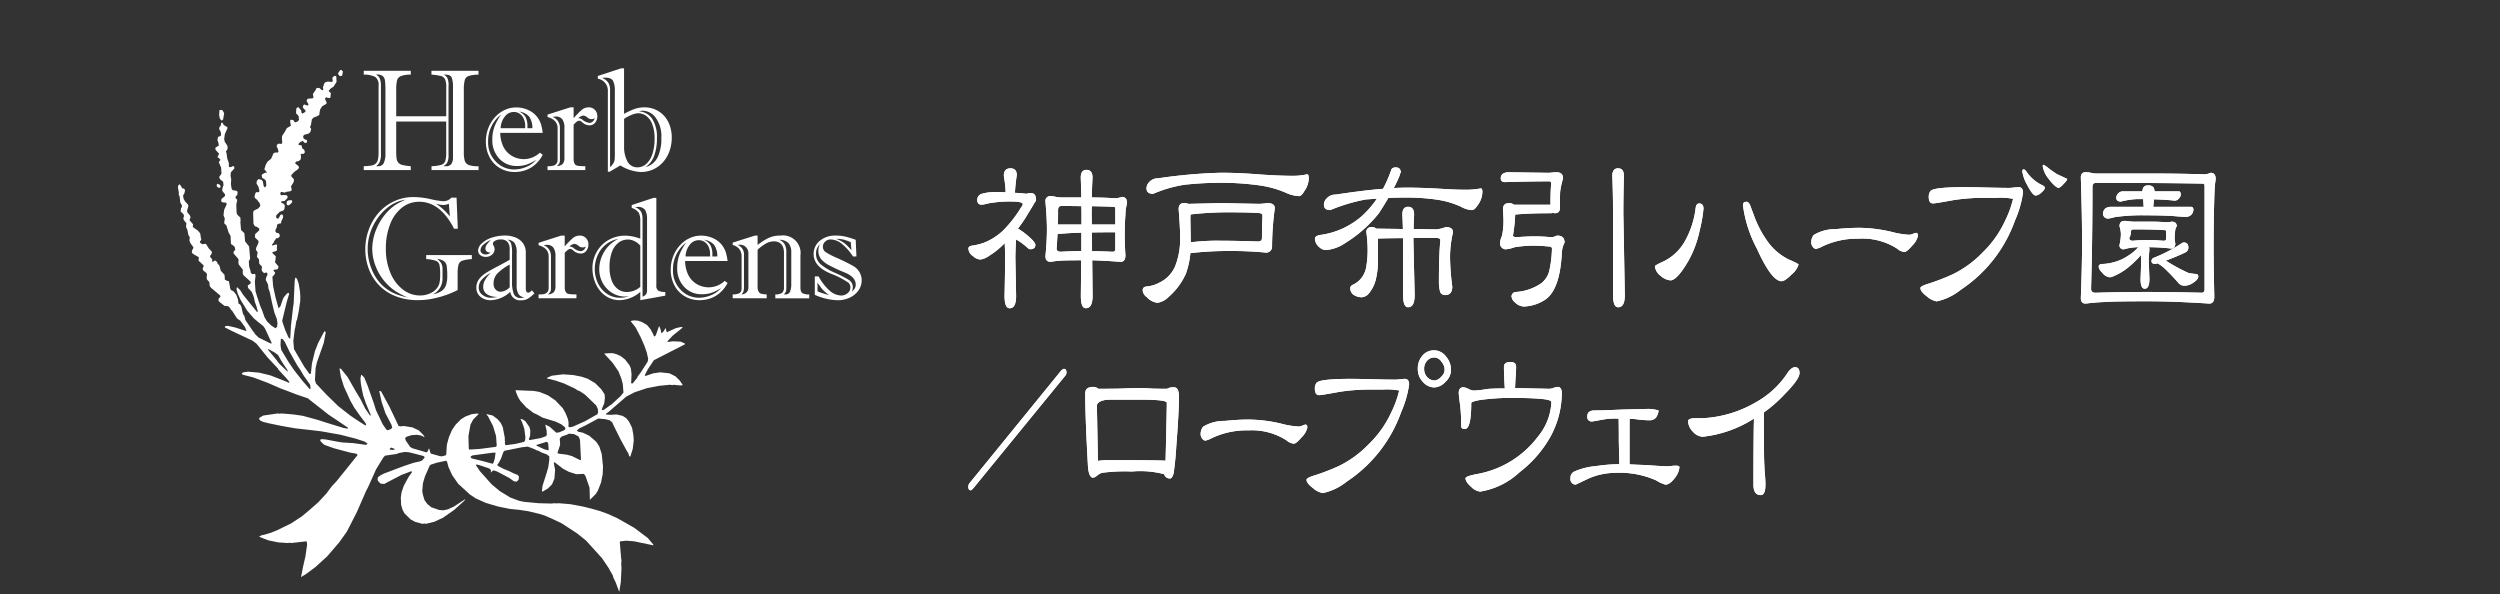
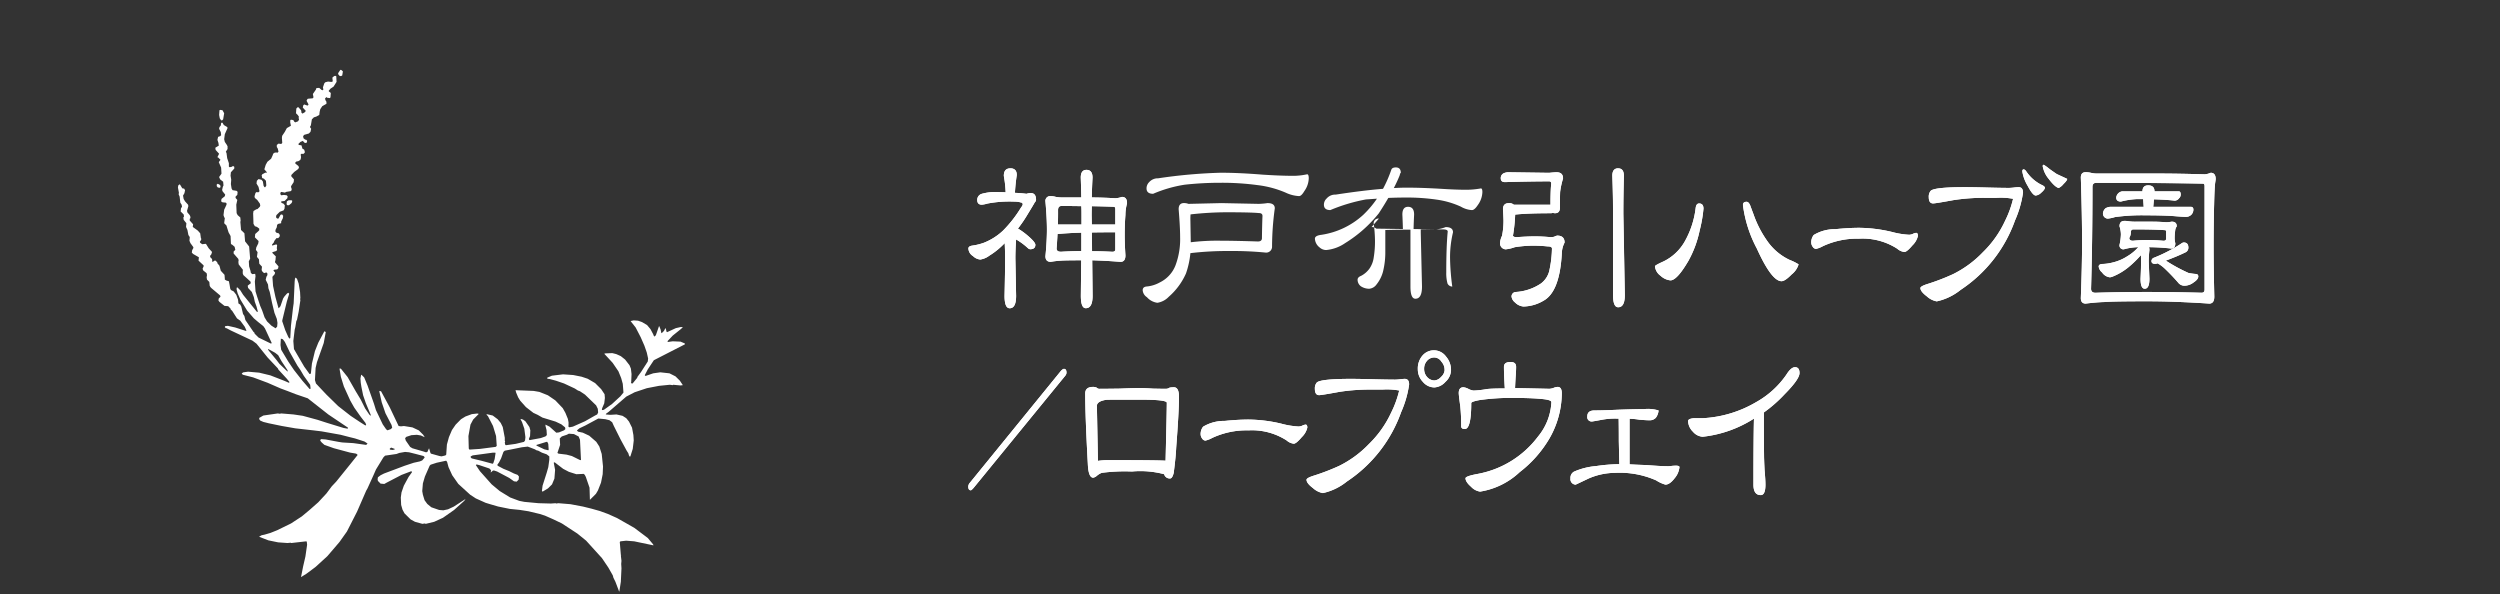
<svg xmlns="http://www.w3.org/2000/svg" height="48" width="202">
  <rect width="100%" height="100%" fill="#333333" stroke="none" />
  <clipPath id="a">
    <path d="M1229 901h202v48h-202z" />
  </clipPath>
  <clipPath id="b">
    <path d="M0 0h55.246v42.281H0z" />
  </clipPath>
  <g clip-path="url(#a)" transform="translate(-1229 -901)">
    <g fill="#fff">
      <path d="M1310.637 914.601q.519 0 .518.547a14.177 14.177 0 00-.148 1.435 8.842 8.842 0 01.934.078 1.132 1.132 0 01.342-.062q.43 0 .43.546a.311.311 0 01-.1.2q-.1.187-.578.968a10.843 10.843 0 01-.786 1.155 5.86 5.86 0 01.742.531q.667.562.667.781 0 .359-.43.359a.354.354 0 01-.178-.093 5.235 5.235 0 00-.948-.7q-.06.843-.059 1.561l.059 3q0 1-.519 1-.415 0-.415-1 .045-1.92.044-3 0-.578-.03-1.264a6.121 6.121 0 01-1.246 1.015 1.61 1.61 0 01-.726.312.956.956 0 01-.593-.281.751.751 0 01-.37-.609q0-.187.311-.234a4.567 4.567 0 00.949-.234 4.852 4.852 0 001.542-.983 9.995 9.995 0 001.468-1.889.532.532 0 00.118-.2c0-.114-.04-.172-.118-.172a1.813 1.813 0 00-.534-.078 9.531 9.531 0 00-2.194.156 2.182 2.182 0 01-.459.093c-.247 0-.37-.13-.37-.39a.511.511 0 01.355-.484 4.115 4.115 0 011.423-.141c.188 0 .361.006.519.016a9.264 9.264 0 00-.148-1.326q0-.609.534-.609m3.252 2.243a1.447 1.447 0 01.416.062 3.412 3.412 0 00.637.047h1.423q-.016-.764-.045-1.607 0-.624.46-.624.489 0 .49.624-.045.843-.059 1.607h.044q.771 0 1.854.062a1.752 1.752 0 00.533-.109q.415 0 .416.5c0 .011-.01.058-.03.141a3.494 3.494 0 00-.1.812q-.059.781-.059 1.67 0 .609.059 1.608 0 .515-.4.515-1.23-.094-2.283-.125l.03 2.872q0 1-.549 1-.4 0-.4-1 .015-1.576.03-2.872-1.29 0-1.66.031a7.225 7.225 0 00-.8.093q-.43 0-.43-.453.119-1.232.119-2.154t-.119-2.263a.384.384 0 01.43-.437m2.476 4.433v-1.483q-1.1.032-1.884.109h-.044q-.03.594-.074 1.171 0 .265.356.265.711-.047 1.646-.062m-1.9-2.139h1.913v-.749c0-.239 0-.484-.015-.734q-.727-.015-1.6-.015-.281 0-.282.328 0 .608-.015 1.17m2.743-1.483q-.015.391-.015.734l.015.749h1.9v-1.232c0-.135-.039-.2-.119-.2q-.727-.031-1.779-.047m0 2.123l.015 1.514q.771 0 1.646.047.238 0 .237-.2v-1.38q-1.038 0-1.9.015" />
      <path d="M1310.637 914.601q.519 0 .518.547a14.177 14.177 0 00-.148 1.435 8.842 8.842 0 01.934.078 1.132 1.132 0 01.342-.062q.43 0 .43.546a.311.311 0 01-.1.2q-.1.187-.578.968a10.843 10.843 0 01-.786 1.155 5.86 5.86 0 01.742.531q.667.562.667.781 0 .359-.43.359a.354.354 0 01-.178-.093 5.235 5.235 0 00-.948-.7q-.06.843-.059 1.561l.059 3q0 1-.519 1-.415 0-.415-1 .045-1.92.044-3 0-.578-.03-1.264a6.121 6.121 0 01-1.246 1.015 1.61 1.61 0 01-.726.312.956.956 0 01-.593-.281.751.751 0 01-.37-.609q0-.187.311-.234a4.567 4.567 0 00.949-.234 4.852 4.852 0 001.542-.983 9.995 9.995 0 001.468-1.889.532.532 0 00.118-.2c0-.114-.04-.172-.118-.172a1.813 1.813 0 00-.534-.078 9.531 9.531 0 00-2.194.156 2.182 2.182 0 01-.459.093c-.247 0-.37-.13-.37-.39a.511.511 0 01.355-.484 4.115 4.115 0 011.423-.141c.188 0 .361.006.519.016a9.264 9.264 0 00-.148-1.326q-.006-.613.528-.613zm3.258 2.247a1.447 1.447 0 01.416.062 3.412 3.412 0 00.637.047h1.423q-.016-.764-.045-1.607 0-.624.46-.624.489 0 .49.624-.045.843-.059 1.607h.044q.771 0 1.854.062a1.752 1.752 0 00.533-.109q.415 0 .416.5c0 .011-.01.058-.03.141a3.494 3.494 0 00-.1.812q-.059.781-.059 1.67 0 .609.059 1.608 0 .515-.4.515-1.23-.094-2.283-.125l.03 2.872q0 1-.549 1-.4 0-.4-1 .015-1.576.03-2.872-1.29 0-1.66.031a7.225 7.225 0 00-.8.093q-.43 0-.43-.453.119-1.232.119-2.154t-.119-2.263a.384.384 0 01.423-.437zm2.476 4.433v-1.483q-1.1.032-1.884.109h-.044q-.03.594-.074 1.171 0 .265.356.265.715-.046 1.65-.062zm-1.9-2.139h1.913v-.749c0-.239 0-.484-.015-.734q-.727-.015-1.6-.015-.281 0-.282.328.008.609-.01 1.171zm2.743-1.483q-.015.391-.015.734l.015.749h1.9v-1.232c0-.135-.039-.2-.119-.2q-.723-.034-1.775-.05zm0 2.123l.015 1.514q.771 0 1.646.047.238 0 .237-.2v-1.376q-1.032 0-1.892.016zm7.451-2.372a.855.855 0 01.355.062h.045l2.624-.062 3.01.062a5.558 5.558 0 00.712-.062q.593 0 .593.422a23.225 23.225 0 00-.222 3.075.474.474 0 01-.534.5 27.344 27.344 0 00-2.906-.125 25.379 25.379 0 00-3.158.172 7.014 7.014 0 01-.356 1.639 5.407 5.407 0 01-1.394 1.888 1.608 1.608 0 01-.919.484 1.37 1.37 0 01-.845-.453.732.732 0 01-.341-.562q0-.265.311-.3a2.65 2.65 0 001.068-.328 2.562 2.562 0 001.275-1.389 6 6 0 00.371-2.263q0-.811-.119-2.263c0-.332.143-.5.43-.5m3.025-2.45q1.424 0 3.351.156 1.453.094 2.521.094a5.361 5.361 0 001.053-.125q.133 0 .133.327a1.856 1.856 0 01-.356 1.03q-.237.406-.43.406a2.874 2.874 0 01-1.083-.281 8.245 8.245 0 00-2.284-.609 21.572 21.572 0 00-2.98-.187 26.278 26.278 0 00-2.891.156 10.507 10.507 0 00-2.55.734q-.534 0-.534-.437a.7.7 0 01.208-.5.933.933 0 01.726-.313 41.717 41.717 0 015.116-.453m-2.476 5.619a17.915 17.915 0 012.4-.125q1.112 0 3.025.062.341 0 .326-.3.015-1.109.044-1.764 0-.234-.311-.234-.712-.062-2.61-.062a26.893 26.893 0 00-2.891.172q-.015.156-.015.344z" />
-       <path d="M1324.665 917.41a.855.855 0 01.355.062h.045l2.624-.062 3.01.062a5.558 5.558 0 00.712-.062q.593 0 .593.422a23.225 23.225 0 00-.222 3.075.474.474 0 01-.534.5 27.344 27.344 0 00-2.906-.125 25.379 25.379 0 00-3.158.172 7.014 7.014 0 01-.356 1.639 5.407 5.407 0 01-1.394 1.888 1.608 1.608 0 01-.919.484 1.37 1.37 0 01-.845-.453.732.732 0 01-.341-.562q0-.265.311-.3a2.65 2.65 0 001.068-.328 2.562 2.562 0 001.275-1.389 6 6 0 00.371-2.263q0-.811-.119-2.263c-.001-.33.143-.497.43-.497zm3.025-2.45q1.424 0 3.351.156 1.453.094 2.521.094a5.361 5.361 0 001.053-.125q.133 0 .133.327a1.856 1.856 0 01-.356 1.03q-.237.406-.43.406a2.874 2.874 0 01-1.083-.281 8.245 8.245 0 00-2.284-.609 21.572 21.572 0 00-2.98-.187 26.278 26.278 0 00-2.891.156 10.507 10.507 0 00-2.55.734q-.534 0-.534-.437a.7.7 0 01.208-.5.933.933 0 01.726-.313 41.717 41.717 0 015.115-.451zm-2.476 5.619a17.915 17.915 0 012.4-.125q1.112 0 3.025.062.341 0 .326-.3.015-1.109.044-1.764 0-.234-.311-.234-.712-.062-2.61-.062a26.893 26.893 0 00-2.891.172q-.015.156-.015.344zm17.453-4.417q1.171 0 2.758.093 1.216.079 2.106.078a6.908 6.908 0 001.127-.109c.079 0 .119.1.119.3a1.878 1.878 0 01-.371 1.046q-.267.406-.474.406a2.035 2.035 0 01-.9-.281 7.013 7.013 0 00-1.928-.562 16.616 16.616 0 00-2.491-.172q-.727 0-1.438.031-.341.593-.771 1.249a10.614 10.614 0 01-2.713 2.4 3.216 3.216 0 01-1.542.562.806.806 0 01-.534-.218.94.94 0 01-.37-.7q0-.25.534-.313a6.4 6.4 0 003.366-1.608 8.1 8.1 0 001.112-1.311l-.89.062a14.031 14.031 0 00-2.876.859q-.519 0-.519-.437a.683.683 0 01.222-.5.907.907 0 01.727-.312q2.239-.343 3.826-.468a10.436 10.436 0 00.667-1.529q.059-.2.371-.2.4 0 .4.437c-.03 0-.059.068-.089.2q-.193.484-.475 1.03.579-.031 1.053-.031m-2.854 3.185a.543.543 0 01.385.125l2.15.031q-.015-.562-.044-1.171 0-.624.46-.624.489 0 .489.624-.03.624-.044 1.171l1.823.031a2.859 2.859 0 00.771-.187q.593 0 .593.422a8.608 8.608 0 00-.237 2.185 19.332 19.332 0 00.178 2.2q0 .687-.593.687a.439.439 0 01-.386-.25 3.148 3.148 0 01-.1-.89q0-2.107.118-3.309c0-.115-.133-.172-.4-.172h-1.779v.281l.1 4.339q0 .983-.533.983-.4 0-.4-.983v-4.6q-1.068 0-2.031.031v1.717a6.485 6.485 0 01-.193 1.67 2.81 2.81 0 01-.519 1.015.815.815 0 01-.593.344 1.246 1.246 0 01-.668-.2.663.663 0 01-.267-.531q0-.2.282-.312a1.926 1.926 0 00.682-.593 2.054 2.054 0 00.341-.9 7.928 7.928 0 00.1-1.4 10.763 10.763 0 00-.1-1.3.37.37 0 01.415-.422" />
-       <path d="M1342.667 916.162q1.171 0 2.758.093 1.216.079 2.106.078a6.908 6.908 0 001.127-.109c.079 0 .119.1.119.3a1.878 1.878 0 01-.371 1.046q-.267.406-.474.406a2.035 2.035 0 01-.9-.281 7.013 7.013 0 00-1.928-.562 16.616 16.616 0 00-2.491-.172q-.727 0-1.438.031-.341.593-.771 1.249a10.614 10.614 0 01-2.713 2.4 3.216 3.216 0 01-1.542.562.806.806 0 01-.534-.218.94.94 0 01-.37-.7q0-.25.534-.313a6.4 6.4 0 003.366-1.608 8.1 8.1 0 001.112-1.311l-.89.062a14.031 14.031 0 00-2.876.859q-.519 0-.519-.437a.683.683 0 01.222-.5.907.907 0 01.727-.312q2.239-.343 3.826-.468a10.436 10.436 0 00.667-1.529q.059-.2.371-.2.4 0 .4.437c-.03 0-.059.068-.089.2q-.193.484-.475 1.03.573-.033 1.046-.033zm-2.847 3.187a.543.543 0 01.385.125l2.15.031q-.015-.562-.044-1.171 0-.624.46-.624.489 0 .489.624-.03.624-.044 1.171l1.823.031a2.859 2.859 0 00.771-.187q.593 0 .593.422a8.608 8.608 0 00-.237 2.185 19.332 19.332 0 00.178 2.2q0 .687-.593.687a.439.439 0 01-.386-.25 3.148 3.148 0 01-.1-.89q0-2.107.118-3.309c0-.115-.133-.172-.4-.172h-1.779v.281l.1 4.339q0 .983-.533.983-.4 0-.4-.983v-4.6q-1.068 0-2.031.031v1.717a6.485 6.485 0 01-.193 1.67 2.81 2.81 0 01-.519 1.015.815.815 0 01-.593.344 1.246 1.246 0 01-.668-.2.663.663 0 01-.267-.531q0-.2.282-.312a1.926 1.926 0 00.682-.593 2.054 2.054 0 00.341-.9 7.928 7.928 0 00.1-1.4 10.763 10.763 0 00-.1-1.3.37.37 0 01.415-.434zm11.027-4.431l3.321.047q.46-.047.593-.047.534 0 .534.5a6.273 6.273 0 00-.237 1.093q-.015.328-.015 1.265 0 .452-.4.453a.414.414 0 01-.163-.031.622.622 0 01-.207.031q-1.809 0-2.847.109a13.354 13.354 0 01-.178 1.7c.02.084.124.125.311.125q.875-.062 1.379-.062a12.993 12.993 0 011.335.062 1.758 1.758 0 00.3-.031.809.809 0 01.252-.094q.593 0 .593.562a1.973 1.973 0 00-.222.843q-.163 3.137-1.483 3.855a3.283 3.283 0 01-1.616.468 1.08 1.08 0 01-.682-.328.718.718 0 01-.281-.468.36.36 0 01.311-.375 4.081 4.081 0 002.061-.687 1.8 1.8 0 00.7-1.139 8.81 8.81 0 00.192-1.686q0-.172-.341-.172a11.517 11.517 0 00-1.231-.062 9.673 9.673 0 00-1.438.125 2.945 2.945 0 01-.727.172.481.481 0 01-.459-.484 1.533 1.533 0 01.163-.609 6.154 6.154 0 00.119-1.264q-.015-.468-.044-.874 0-.5.475-.5a.537.537 0 01.4.125h2.965v-.062q0-1.077.059-1.639 0-.187-.163-.187-1.453 0-3.573.062-.341 0-.341-.3a.429.429 0 01.222-.406 1 1 0 01.371-.094m8.9-.312q.459 0 .46.609-.045 1.7-.044 3.075l.118 6.555q0 .983-.534.983-.416 0-.415-.983v-6.556q0-1.374-.059-3.075 0-.609.474-.609" />
+       <path d="M1342.667 916.162q1.171 0 2.758.093 1.216.079 2.106.078a6.908 6.908 0 001.127-.109c.079 0 .119.1.119.3a1.878 1.878 0 01-.371 1.046q-.267.406-.474.406a2.035 2.035 0 01-.9-.281 7.013 7.013 0 00-1.928-.562 16.616 16.616 0 00-2.491-.172q-.727 0-1.438.031-.341.593-.771 1.249a10.614 10.614 0 01-2.713 2.4 3.216 3.216 0 01-1.542.562.806.806 0 01-.534-.218.94.94 0 01-.37-.7q0-.25.534-.313a6.4 6.4 0 003.366-1.608 8.1 8.1 0 001.112-1.311l-.89.062a14.031 14.031 0 00-2.876.859q-.519 0-.519-.437a.683.683 0 01.222-.5.907.907 0 01.727-.312q2.239-.343 3.826-.468a10.436 10.436 0 00.667-1.529q.059-.2.371-.2.4 0 .4.437c-.03 0-.059.068-.089.2q-.193.484-.475 1.03.573-.033 1.046-.033zm-2.847 3.187a.543.543 0 01.385.125l2.15.031q-.015-.562-.044-1.171 0-.624.46-.624.489 0 .489.624-.03.624-.044 1.171l1.823.031a2.859 2.859 0 00.771-.187q.593 0 .593.422a8.608 8.608 0 00-.237 2.185 19.332 19.332 0 00.178 2.2a.439.439 0 01-.386-.25 3.148 3.148 0 01-.1-.89q0-2.107.118-3.309c0-.115-.133-.172-.4-.172h-1.779v.281l.1 4.339q0 .983-.533.983-.4 0-.4-.983v-4.6q-1.068 0-2.031.031v1.717a6.485 6.485 0 01-.193 1.67 2.81 2.81 0 01-.519 1.015.815.815 0 01-.593.344 1.246 1.246 0 01-.668-.2.663.663 0 01-.267-.531q0-.2.282-.312a1.926 1.926 0 00.682-.593 2.054 2.054 0 00.341-.9 7.928 7.928 0 00.1-1.4 10.763 10.763 0 00-.1-1.3.37.37 0 01.415-.434zm11.027-4.431l3.321.047q.46-.047.593-.047.534 0 .534.5a6.273 6.273 0 00-.237 1.093q-.015.328-.015 1.265 0 .452-.4.453a.414.414 0 01-.163-.031.622.622 0 01-.207.031q-1.809 0-2.847.109a13.354 13.354 0 01-.178 1.7c.02.084.124.125.311.125q.875-.062 1.379-.062a12.993 12.993 0 011.335.062 1.758 1.758 0 00.3-.031.809.809 0 01.252-.094q.593 0 .593.562a1.973 1.973 0 00-.222.843q-.163 3.137-1.483 3.855a3.283 3.283 0 01-1.616.468 1.08 1.08 0 01-.682-.328.718.718 0 01-.281-.468.36.36 0 01.311-.375 4.081 4.081 0 002.061-.687 1.8 1.8 0 00.7-1.139 8.81 8.81 0 00.192-1.686q0-.172-.341-.172a11.517 11.517 0 00-1.231-.062 9.673 9.673 0 00-1.438.125 2.945 2.945 0 01-.727.172.481.481 0 01-.459-.484 1.533 1.533 0 01.163-.609 6.154 6.154 0 00.119-1.264q-.015-.468-.044-.874 0-.5.475-.5a.537.537 0 01.4.125h2.965v-.062q0-1.077.059-1.639 0-.187-.163-.187-1.453 0-3.573.062-.341 0-.341-.3a.429.429 0 01.222-.406 1 1 0 01.371-.094m8.9-.312q.459 0 .46.609-.045 1.7-.044 3.075l.118 6.555q0 .983-.534.983-.416 0-.415-.983v-6.556q0-1.374-.059-3.075 0-.609.474-.609" />
      <path d="M1350.847 914.918l3.321.047q.46-.047.593-.047.534 0 .534.5a6.273 6.273 0 00-.237 1.093q-.015.328-.015 1.265 0 .452-.4.453a.414.414 0 01-.163-.031.622.622 0 01-.207.031q-1.809 0-2.847.109a13.354 13.354 0 01-.178 1.7c.02.084.124.125.311.125q.875-.062 1.379-.062a12.993 12.993 0 011.335.062 1.758 1.758 0 00.3-.031.809.809 0 01.252-.094q.593 0 .593.562a1.973 1.973 0 00-.222.843q-.163 3.137-1.483 3.855a3.283 3.283 0 01-1.616.468 1.08 1.08 0 01-.682-.328.718.718 0 01-.281-.468.36.36 0 01.311-.375 4.081 4.081 0 002.061-.687 1.8 1.8 0 00.7-1.139 8.81 8.81 0 00.192-1.686q0-.172-.341-.172a11.517 11.517 0 00-1.231-.062 9.673 9.673 0 00-1.438.125 2.945 2.945 0 01-.727.172.481.481 0 01-.459-.484 1.533 1.533 0 01.163-.609 6.154 6.154 0 00.119-1.264q-.015-.468-.044-.874 0-.5.475-.5a.537.537 0 01.4.125h2.965v-.062q0-1.077.059-1.639 0-.187-.163-.187-1.453 0-3.573.062-.341 0-.341-.3a.429.429 0 01.222-.406 1 1 0 01.363-.09zm8.9-.312q.459 0 .46.609-.045 1.7-.044 3.075l.118 6.555q0 .983-.534.983-.416 0-.415-.983v-6.56q0-1.374-.059-3.075-.008-.609.466-.609zm6.894 3.257a10.943 10.943 0 01-.309 1.764 8.666 8.666 0 01-.9 2.435q-.927 1.592-1.461 1.592a1.372 1.372 0 01-.8-.375 1.066 1.066 0 01-.45-.765q0-.078.689-.39a3.958 3.958 0 001.714-1.608 7.239 7.239 0 00.885-2.7q.042-.375.281-.375.352 0 .351.421m7.684 4.5a1.623 1.623 0 01-.562.812q-.533.546-.815.546-.8 0-1.995-2.638a10.192 10.192 0 01-1.123-3.512c0-.177.1-.265.295-.265q.168 0 .295.3.084.234.267.718a8.614 8.614 0 001.1 2.138 4.561 4.561 0 001.827 1.545 4.1 4.1 0 01.716.359" />
      <path d="M1366.641 917.863a10.943 10.943 0 01-.309 1.764 8.666 8.666 0 01-.9 2.435q-.927 1.592-1.461 1.592a1.372 1.372 0 01-.8-.375 1.066 1.066 0 01-.45-.765q0-.078.689-.39a3.958 3.958 0 001.714-1.608 7.239 7.239 0 00.885-2.7q.042-.375.281-.375.352.001.351.422zm7.684 4.5a1.623 1.623 0 01-.562.812q-.533.546-.815.546-.8 0-1.995-2.638a10.192 10.192 0 01-1.123-3.512c0-.177.1-.265.295-.265q.168 0 .295.3.084.234.267.718a8.614 8.614 0 001.1 2.138 4.561 4.561 0 001.827 1.545 4.1 4.1 0 01.711.351zm9.643-2.298a1.567 1.567 0 01-.447.765q-.449.53-.645.531a1.056 1.056 0 01-.579-.265 5.168 5.168 0 00-3.092-.812 6.525 6.525 0 00-2.917.609 2.188 2.188 0 01-.557.219.352.352 0 01-.262-.172.6.6 0 01-.12-.343.955.955 0 01.2-.609 3.305 3.305 0 011.753-.471q1.081-.109 1.923-.109a11.815 11.815 0 012.622.328 6.713 6.713 0 001.42.234.966.966 0 00.273-.062.784.784 0 01.284-.093c.094 0 .142.083.142.25" />
      <path d="M1383.968 920.065a1.567 1.567 0 01-.447.765q-.449.53-.645.531a1.056 1.056 0 01-.579-.265 5.168 5.168 0 00-3.092-.812 6.525 6.525 0 00-2.917.609 2.188 2.188 0 01-.557.219.352.352 0 01-.262-.172.6.6 0 01-.12-.343.955.955 0 01.2-.609 3.305 3.305 0 011.753-.471q1.081-.109 1.923-.109a11.815 11.815 0 012.622.328 6.713 6.713 0 001.42.234.966.966 0 00.273-.062.784.784 0 01.284-.093c.097-.001.144.082.144.25zm8.489-3.482a8.47 8.47 0 01-.646 2.232 11.228 11.228 0 01-4.383 5.6 4.677 4.677 0 01-1.939.936 1.612 1.612 0 01-.8-.406q-.52-.39-.52-.671 0-.156.675-.359a17.869 17.869 0 001.967-.765 8.642 8.642 0 002.4-1.764 8.52 8.52 0 001.8-2.544 8.208 8.208 0 00.646-1.779 5.414 5.414 0 00-1.349-.078h-.955a15.792 15.792 0 00-2.528.187q-1.447.265-1.63.265-.352 0-.351-.515a.723.723 0 01.154-.5q.295-.3 2.8-.3.59 0 1.756.031 1.194.031 1.784.031a3.841 3.841 0 00.394-.031 3.37 3.37 0 01.379-.031q.351 0 .351.453m1.77-.421q0 .156-.309.421a.725.725 0 01-.435.219q-.239 0-.66-.8a3.207 3.207 0 01-.422-1.139q0-.172.1-.172c.075 0 .15.057.225.172a3.24 3.24 0 001.194 1.061q.267.109.309.234m1.8-.7q-.013.14-.295.406a1.162 1.162 0 01-.393.328q-.31-.078-.815-.749a2.169 2.169 0 01-.477-1.015c0-.073.028-.11.084-.11a4.379 4.379 0 01.491.359q.464.327.562.39l.843.39" />
      <path d="M1392.457 916.583a8.47 8.47 0 01-.646 2.232 11.228 11.228 0 01-4.383 5.6 4.677 4.677 0 01-1.939.936 1.612 1.612 0 01-.8-.406q-.52-.39-.52-.671 0-.156.675-.359a17.869 17.869 0 001.967-.765 8.642 8.642 0 002.4-1.764 8.52 8.52 0 001.8-2.544 8.208 8.208 0 00.646-1.779 5.414 5.414 0 00-1.349-.078h-.955a15.792 15.792 0 00-2.528.187q-1.447.265-1.63.265-.352 0-.351-.515a.723.723 0 01.154-.5q.295-.3 2.8-.3.59 0 1.756.031 1.194.031 1.784.031a3.841 3.841 0 00.394-.031 3.37 3.37 0 01.379-.031q.346.009.346.461zm1.77-.421q0 .156-.309.421a.725.725 0 01-.435.219q-.239 0-.66-.8a3.207 3.207 0 01-.422-1.139q0-.172.1-.172c.075 0 .15.057.225.172a3.24 3.24 0 001.194 1.061q.265.113.305.238zm1.8-.7q-.013.14-.295.406a1.162 1.162 0 01-.393.328q-.31-.078-.815-.749a2.169 2.169 0 01-.477-1.015c0-.073.028-.11.084-.11a4.379 4.379 0 01.491.359q.464.327.562.39zm1.493-.549a1.891 1.891 0 01.407.047 2.163 2.163 0 00.59.062h4.776q1.615 0 3.835.063a1.321 1.321 0 00.492-.125q.408 0 .407.515c0 .021-.014.12-.042.3q-.057.484-.084 1.748-.042 1.639-.042 3.512 0 1.436.056 3.933 0 .562-.407.562-2.8-.187-5.043-.187-2.711 0-3.441.062-.619.016-1.5.125-.394 0-.393-.453.1-2.59.1-4.511 0-2.169-.1-5.213 0-.437.393-.437m4.944 9.677q2 0 4.425.062c.159 0 .239-.088.239-.265v-8.35q0-.2-.126-.2-2.978-.063-8.639-.062-.295 0-.295.328 0 4.37-.112 8.225 0 .327.351.327 1.784-.062 4.158-.062m-1.8-5.744a2.152 2.152 0 01.351.031 3.508 3.508 0 00.534.031h1.391q.45 0 1.082.047a2.511 2.511 0 00.449-.047q.408 0 .407.375a.088.088 0 01-.028.047.683.683 0 00-.1.313 4.792 4.792 0 00-.042.64 1.909 1.909 0 00.056.375q0 .421-.337.421a16.643 16.643 0 00-1.784-.109.829.829 0 01.028.234 8.23 8.23 0 00-.056.921l.056 1.4q0 .8-.379.8-.338 0-.337-.8.042-.906.042-1.4c0-.167-.005-.338-.014-.515a8.516 8.516 0 01-1.012.983 4.93 4.93 0 01-1.264.749.849.849 0 01-.225.062.874.874 0 01-.632-.39.729.729 0 01-.281-.5c.019-.115.117-.177.295-.187a3.69 3.69 0 00.8-.11 3.808 3.808 0 001.222-.515 3.647 3.647 0 00.885-.733 4.588 4.588 0 00-.576.047 4.223 4.223 0 00-.59.125.313.313 0 01-.351-.359 4.012 4.012 0 00.112-.859 2.179 2.179 0 00-.112-.64q0-.437.407-.437m-.169-2.388h1.616q0-.483.464-.483.506 0 .506.483h1.966c.1 0 .154.089.154.266a.416.416 0 01-.141.3.449.449 0 01-.351.187q-.6-.077-1.672-.109l-.056.609h3.076c.1.01.159.078.168.2a.605.605 0 01-.154.422.62.62 0 01-.464.187q-.239 0-1.152-.078-.927-.047-2.037-.047a16.023 16.023 0 00-2.529.141 2.964 2.964 0 01-.576.125.407.407 0 01-.394-.437.623.623 0 01.2-.39.832.832 0 01.477-.125h2.613l-.042-.625h-.505a6.013 6.013 0 00-1.292.2q-.38 0-.379-.328a.568.568 0 01.505-.5m2.079 3.934q.548 0 1.237.062c.14 0 .21-.057.21-.172v-.581a.1.1 0 00-.112-.11q-.857-.062-2.514-.062-.225 0-.225.234a.838.838 0 01-.126.453q0 .234.295.234a10.8 10.8 0 011.236-.062m2.866.2q.38 0 .379.421a.411.411 0 01-.267.39q-.562.281-1.559.656a.04.04 0 01.028.016 13.326 13.326 0 001.812.983q.238.047.548.078.239 0 .239.2 0 .234-.379.484a1.215 1.215 0 01-.745.265.634.634 0 01-.449-.187 16.028 16.028 0 00-1.11-1.171 2.9 2.9 0 00-.477-.375.207.207 0 01-.1-.078 1.065 1.065 0 01-.224.047q-.3 0-.3-.234a.293.293 0 01.211-.265 12.373 12.373 0 002.192-1.139.382.382 0 01.2-.093" />
      <path d="M1397.52 914.913a1.891 1.891 0 01.407.047 2.163 2.163 0 00.59.062h4.776q1.615 0 3.835.063a1.321 1.321 0 00.492-.125q.408 0 .407.515c0 .021-.014.12-.042.3q-.057.484-.084 1.748-.042 1.639-.042 3.512 0 1.436.056 3.933 0 .562-.407.562-2.8-.187-5.043-.187-2.711 0-3.441.062-.619.016-1.5.125-.394 0-.393-.453.1-2.59.1-4.511 0-2.169-.1-5.213-.005-.44.389-.44zm4.944 9.677q2 0 4.425.062c.159 0 .239-.088.239-.265v-8.35q0-.2-.126-.2-2.978-.063-8.639-.062-.295 0-.295.328 0 4.37-.112 8.225 0 .327.351.327 1.783-.06 4.157-.065zm-1.8-5.744a2.152 2.152 0 01.351.031 3.508 3.508 0 00.534.031h1.391q.45 0 1.082.047a2.511 2.511 0 00.449-.047q.408 0 .407.375a.088.088 0 01-.028.047.683.683 0 00-.1.313 4.792 4.792 0 00-.042.64 1.909 1.909 0 00.056.375q0 .421-.337.421a16.643 16.643 0 00-1.784-.109.829.829 0 01.028.234 8.23 8.23 0 00-.056.921l.056 1.4q0 .8-.379.8-.338 0-.337-.8.042-.906.042-1.4c0-.167-.005-.338-.014-.515a8.516 8.516 0 01-1.012.983 4.93 4.93 0 01-1.264.749.849.849 0 01-.225.062.874.874 0 01-.632-.39.729.729 0 01-.281-.5c.019-.115.117-.177.295-.187a3.69 3.69 0 00.8-.11 3.808 3.808 0 001.222-.515 3.647 3.647 0 00.885-.733 4.588 4.588 0 00-.576.047 4.223 4.223 0 00-.59.125.313.313 0 01-.351-.359 4.012 4.012 0 00.112-.859 2.179 2.179 0 00-.112-.64q.005-.437.412-.437zm-.169-2.388h1.616q0-.483.464-.483.506 0 .506.483h1.966c.1 0 .154.089.154.266a.416.416 0 01-.141.3.449.449 0 01-.351.187q-.6-.077-1.672-.109l-.056.609h3.076c.1.01.159.078.168.2a.605.605 0 01-.154.422.62.62 0 01-.464.187q-.239 0-1.152-.078-.927-.047-2.037-.047a16.023 16.023 0 00-2.529.141 2.964 2.964 0 01-.576.125.407.407 0 01-.394-.437.623.623 0 01.2-.39.832.832 0 01.477-.125h2.613l-.042-.625h-.505a6.013 6.013 0 00-1.292.2q-.38 0-.379-.328a.568.568 0 01.505-.5zm2.079 3.934q.548 0 1.237.062c.14 0 .21-.057.21-.172v-.577a.1.1 0 00-.112-.11q-.857-.062-2.514-.062-.225 0-.225.234a.838.838 0 01-.126.453q0 .234.295.234a10.8 10.8 0 011.237-.059zm2.866.2q.38 0 .379.421a.411.411 0 01-.267.39q-.562.281-1.559.656a.04.04 0 01.028.016 13.326 13.326 0 001.812.983q.238.047.548.078.239 0 .239.2 0 .234-.379.484a1.215 1.215 0 01-.745.265.634.634 0 01-.449-.187 16.028 16.028 0 00-1.11-1.171 2.9 2.9 0 00-.477-.375.207.207 0 01-.1-.078 1.065 1.065 0 01-.224.047q-.3 0-.3-.234a.293.293 0 01.211-.265 12.373 12.373 0 002.192-1.139.382.382 0 01.203-.088zm-90.267 10.506a.413.413 0 01-.107.268l-7.4 9.058q-.17.192-.224.192-.206 0-.206-.307a.5.5 0 01.135-.307l7.351-9.033c.107-.111.188-.166.241-.166q.206 0 .206.294" />
      <path d="M1315.173 931.098a.413.413 0 01-.107.268l-7.4 9.058q-.17.192-.224.192-.206 0-.206-.307a.5.5 0 01.135-.307l7.351-9.033c.107-.111.188-.166.241-.166q.21.001.21.295zm9.089 1.959q0 1.186-.225 4.105-.028.718-.2 2.044-.112.453-.295.453a.459.459 0 01-.478-.344 7.528 7.528 0 00-2.6-.218 14.07 14.07 0 00-2.444.109 1.358 1.358 0 00-.407.25.617.617 0 01-.281.141q-.394 0-.436-1.124-.21-3.823-.21-5.681 0-.53.646-.531a.853.853 0 01.281.062.3.3 0 00.253.094q.534 0 1.616-.016 1.081-.047 1.644-.047.322 0 1.039.047.7.016 1.04.016a.525.525 0 00.295-.094 1.943 1.943 0 01.351-.031q.408 0 .407.765m-.984.468q-.084-.234-2.163-.234h-1.728q-.829 0-1.025.016-.745.125-.731.5l.085 4.433a5.346 5.346 0 01.829-.062q3.891 0 4.636.047.1-4.042.1-4.7" />
      <path d="M1324.262 933.057q0 1.186-.225 4.105-.028.718-.2 2.044-.112.453-.295.453a.459.459 0 01-.478-.344 7.528 7.528 0 00-2.6-.218 14.07 14.07 0 00-2.444.109 1.358 1.358 0 00-.407.25.617.617 0 01-.281.141q-.394 0-.436-1.124-.21-3.823-.21-5.681 0-.53.646-.531a.853.853 0 01.281.062.3.3 0 00.253.094q.534 0 1.616-.016 1.081-.047 1.644-.047.322 0 1.039.047.7.016 1.04.016a.525.525 0 00.295-.094 1.943 1.943 0 01.351-.031q.412 0 .411.765zm-.984.468q-.084-.234-2.163-.234h-1.728q-.829 0-1.025.016-.745.125-.731.5l.085 4.433a5.346 5.346 0 01.829-.062q3.891 0 4.636.047.098-4.044.098-4.699zm11.353 2.03a1.569 1.569 0 01-.448.765q-.448.53-.645.531a1.056 1.056 0 01-.579-.265 5.168 5.168 0 00-3.092-.812 6.525 6.525 0 00-2.917.609 2.183 2.183 0 01-.557.219.352.352 0 01-.262-.172.593.593 0 01-.12-.343.95.95 0 01.2-.609 3.3 3.3 0 011.759-.468q1.082-.109 1.923-.109a11.815 11.815 0 012.622.328 6.712 6.712 0 001.42.234.966.966 0 00.273-.062.783.783 0 01.284-.093q.142 0 .142.25" />
      <path d="M1334.631 935.555a1.569 1.569 0 01-.448.765q-.448.53-.645.531a1.056 1.056 0 01-.579-.265 5.168 5.168 0 00-3.092-.812 6.525 6.525 0 00-2.917.609 2.183 2.183 0 01-.557.219.352.352 0 01-.262-.172.593.593 0 01-.12-.343.95.95 0 01.2-.609 3.3 3.3 0 011.759-.468q1.082-.109 1.923-.109a11.815 11.815 0 012.622.328 6.712 6.712 0 001.42.234.966.966 0 00.273-.062.783.783 0 01.284-.093q.139-.004.139.247zm8.225-3.481a8.455 8.455 0 01-.646 2.232 11.224 11.224 0 01-4.383 5.6 4.676 4.676 0 01-1.939.936 1.613 1.613 0 01-.8-.406q-.52-.39-.52-.671 0-.156.674-.359a17.829 17.829 0 001.967-.765 8.641 8.641 0 002.4-1.764 8.516 8.516 0 001.8-2.544 8.216 8.216 0 00.646-1.779 5.411 5.411 0 00-1.348-.078h-.958a15.8 15.8 0 00-2.528.187q-1.447.265-1.629.265-.352 0-.351-.515a.722.722 0 01.154-.5q.295-.3 2.8-.3.59 0 1.756.031 1.194.031 1.784.031a3.819 3.819 0 00.393-.031 3.376 3.376 0 01.38-.031q.351 0 .351.453m3.386-1.171a1.312 1.312 0 01-.45.952 1.292 1.292 0 01-.9.453 1.222 1.222 0 01-.927-.453 1.46 1.46 0 01-.407-1.03 1.585 1.585 0 01.366-1.077 1.209 1.209 0 011.91.062 1.653 1.653 0 01.407 1.093m-.52 0a.969.969 0 00-.253-.671.692.692 0 00-.576-.344.759.759 0 00-.6.281.944.944 0 00-.225.656.958.958 0 00.239.64.8.8 0 00.59.281.79.79 0 00.534-.281.834.834 0 00.3-.562" />
      <path d="M1342.856 932.074a8.455 8.455 0 01-.646 2.232 11.224 11.224 0 01-4.383 5.6 4.676 4.676 0 01-1.939.936 1.613 1.613 0 01-.8-.406q-.52-.39-.52-.671 0-.156.674-.359a17.829 17.829 0 001.967-.765 8.641 8.641 0 002.4-1.764 8.516 8.516 0 001.8-2.544 8.216 8.216 0 00.646-1.779 5.411 5.411 0 00-1.348-.078h-.958a15.8 15.8 0 00-2.528.187q-1.447.265-1.629.265-.352 0-.351-.515a.722.722 0 01.154-.5q.295-.3 2.8-.3.59 0 1.756.031 1.194.031 1.784.031a3.819 3.819 0 00.393-.031 3.376 3.376 0 01.38-.031q.348.008.348.461zm3.386-1.171a1.312 1.312 0 01-.45.952 1.292 1.292 0 01-.9.453 1.222 1.222 0 01-.927-.453 1.46 1.46 0 01-.407-1.03 1.585 1.585 0 01.366-1.077 1.209 1.209 0 011.91.062 1.653 1.653 0 01.407 1.093zm-.52 0a.969.969 0 00-.253-.671.692.692 0 00-.576-.344.759.759 0 00-.6.281.944.944 0 00-.225.656.958.958 0 00.239.64.8.8 0 00.59.281.79.79 0 00.534-.281.834.834 0 00.291-.562zm9.472 1.889a7.417 7.417 0 01-1 3.637 9.467 9.467 0 01-2.4 2.716 6.06 6.06 0 01-3.2 1.576 1.229 1.229 0 01-.73-.39q-.45-.39-.45-.687 0-.172 1.025-.359a7.889 7.889 0 004.833-3.012 4.708 4.708 0 001.081-2.779q0-.2-.885-.265-.773-.078-2.36-.078a17.454 17.454 0 00-2.543.172q-.688.125-.688.25 0 2.091-.52 2.091c-.2 0-.295-.078-.295-.234a14.753 14.753 0 00-.07-1.592q-.127-.921-.126-1.077 0-.468.379-.468a1.074 1.074 0 01.393.125 1.179 1.179 0 00.436.141 7.657 7.657 0 001.082-.125q.435-.047 1.433-.047-.071-1.092-.07-1.748 0-.39.534-.39.45 0 .449.39 0 .344-.042.858-.042.734-.042.859 2.95.062 2.767.062a1.27 1.27 0 00.351-.078.925.925 0 01.323-.078q.337 0 .337.531" />
      <path d="M1355.194 932.792a7.417 7.417 0 01-1 3.637 9.467 9.467 0 01-2.4 2.716 6.06 6.06 0 01-3.2 1.576 1.229 1.229 0 01-.73-.39q-.45-.39-.45-.687 0-.172 1.025-.359a7.889 7.889 0 004.833-3.012 4.708 4.708 0 001.081-2.779q0-.2-.885-.265-.773-.078-2.36-.078a17.454 17.454 0 00-2.543.172q-.688.125-.688.25 0 2.091-.52 2.091c-.2 0-.295-.078-.295-.234a14.753 14.753 0 00-.07-1.592q-.127-.921-.126-1.077 0-.468.379-.468a1.074 1.074 0 01.393.125 1.179 1.179 0 00.436.141 7.657 7.657 0 001.082-.125q.435-.047 1.433-.047-.071-1.092-.07-1.748 0-.39.534-.39.45 0 .449.39 0 .344-.042.858-.042.734-.042.859 2.95.062 2.767.062a1.27 1.27 0 00.351-.078.925.925 0 01.323-.078q.335-.001.335.53zm9.507 5.946a1.633 1.633 0 01-.393.905q-.394.515-.745.515a2.77 2.77 0 01-.744-.343 7.284 7.284 0 00-3.329-.609 5.4 5.4 0 00-2.121.453l-1.054.5a.438.438 0 01-.421-.5.572.572 0 01.281-.547 5.522 5.522 0 011.784-.452 13.885 13.885 0 011.883-.156l-.042-1.857q0-1.2-.014-1.826h-.159a5.74 5.74 0 00-1.18.094q-.758.14-.8.14a.353.353 0 01-.394-.406q0-.484.576-.484.66 0 1.995-.062 1.335-.047 2.023-.047a2.962 2.962 0 011.166.11 1.144 1.144 0 01-.224.593.675.675 0 01-.506.2c-.168 0-.44-.016-.815-.047a5.82 5.82 0 00-.8-.078v3.684q.477.031 1.4.062.154.015.871.062.519.031.871.031a2.331 2.331 0 00.295-.031c.131-.01.234-.016.309-.016.187 0 .281.037.281.109" />
      <path d="M1364.701 938.738a1.633 1.633 0 01-.393.905q-.394.515-.745.515a2.77 2.77 0 01-.744-.343 7.284 7.284 0 00-3.329-.609 5.4 5.4 0 00-2.121.453l-1.054.5a.438.438 0 01-.421-.5.572.572 0 01.281-.547 5.522 5.522 0 011.784-.452 13.885 13.885 0 011.883-.156l-.042-1.857q0-1.2-.014-1.826h-.159a5.74 5.74 0 00-1.18.094q-.758.14-.8.14a.353.353 0 01-.394-.406q0-.484.576-.484.66 0 1.995-.062 1.335-.047 2.023-.047a2.962 2.962 0 011.166.11 1.144 1.144 0 01-.224.593.675.675 0 01-.506.2c-.168 0-.44-.016-.815-.047a5.82 5.82 0 00-.8-.078v3.684q.477.031 1.4.062.154.015.871.062.519.031.871.031a2.331 2.331 0 00.295-.031c.131-.01.234-.016.309-.016.193.003.287.041.287.112zm9.7-7.597q0 .5-1.208 1.717a10.947 10.947 0 01-1.672 1.467q0 1.842.014 3.449 0 .344.042 1.2.07.765.071 1.186 0 .843-.379.843-.591 0-.59-.843 0-3.746.042-5.338a9.612 9.612 0 01-4.144 1.467 1.119 1.119 0 01-.786-.406 1.262 1.262 0 01-.394-.859q0-.187.464-.234h.745a9.456 9.456 0 004.313-1.311 7.247 7.247 0 002.416-2.2q.379-.609.7-.609.365 0 .365.468" />
      <path d="M1374.401 931.141q0 .5-1.208 1.717a10.947 10.947 0 01-1.672 1.467q0 1.842.014 3.449 0 .344.042 1.2.07.765.071 1.186 0 .843-.379.843-.591 0-.59-.843 0-3.746.042-5.338a9.612 9.612 0 01-4.144 1.467 1.119 1.119 0 01-.786-.406 1.262 1.262 0 01-.394-.859q0-.187.464-.234h.745a9.456 9.456 0 004.313-1.311 7.247 7.247 0 002.416-2.2q.379-.609.7-.609.366-.001.366.471z" />
      <g clip-path="url(#b)" transform="translate(1243.377 906.52)">
        <path d="M13.329.253l-.055.328-.108.052-.11-.027-.108-.133V.388l.162-.243.054-.028.083.054zm-9.594 3.38l-.081.488-.083.084h-.08l-.11-.164-.052-.274.028-.379.057-.03.188.03zM3.437 9.49v.115l-.056.051-.16-.029-.085-.106v-.136l.085-.057.16.086zm5.806 1.227l-.055.165-.192.163-.081.027-.111-.027-.026-.106.026-.193.138-.082h.246z" />
        <path d="M37.965 24.323l.49-.738 2.509-1.284v-.051l-.027-.028-.328-.138-.629-.027-.379.053-.053-.053.432-.46.685-.55.135-.139h-.19l-.38.086-.708.326-.053-.053v-.027l-.057-.246-.054.053-.081.166-.189.19-.031-.028-.057-.271-.108-.271-.03.025-.244.707-.108.111-.057-.056-.053-.136-.218-.411-.272-.324-.411-.245-.324-.112-.354-.026-.245.057.407.516.409.789.3.684.19.546.11.489-.028.243-.544.847-.3.408v.052l-.381.467h-.085l-.054-.08.025-.025.027-.655-.052-.44-.111-.272-.358-.462-.347-.275-.36-.163-.325-.082-.626.026v.056l.08.083.575.624.464.682.222.545.13.466.056.706-.246.3-.68.625-.655.468-.138.025-.027-.025.027-.138.166-.384.052-.435-.026-.3-.275-.411-.489-.49-.6-.351-.493-.165-.677-.135-.821-.056-.9.109-.379.161v.056l.023.031.193.025.493.134.649.222.872.407.249.162.163.058.409.272.9.87.135.276.028.3-.079.158-.166.085-.817.465-.98.435-.276.054-.048-.022-.054-.084.028-.028v-.271l-.053-.272-.2-.49-.215-.381-.6-.628-.6-.41-.683-.272-.465-.081-1.468-.059.051.193.162.385.167.271.462.517.6.465.353.164.381.218 1.064.326.465.221.3.244.025.139-.11.1-.406.167-.219.025-.544-.489-.329-.164v.107l.085.329.025.409-.11.108-.379.133-.9.166-.056-.053v-.055l.088-.221.022-.463-.074-.266-.324-.463-.192-.138-.191-.055v.056l.106.189.189.546.088.682-.029.271-.084.111-.677.163-.792.109-.056-.055-.028-.166.028-.107-.028-.028v-.246l-.165-.869-.162-.33-.249-.3-.4-.3-.49-.112V28l.107.108.407.79.083.271.164.546.054.793-.083.079-1.276.165-.845.056-.056-.081-.027-1.013.165-.924.217-.409.462-.466h-.079l-.028-.026-.463.053-.517.192-.356.219-.433.438-.3.437-.243.571-.164.6-.056.816-.055.057-.08.025-.244.058-.164-.028-.683-.191-.054-.057v-.027l-.108-.352-.137.3-.11.028-.244-.08-.846-.244-.188-.111-.357-.518-.052-.192.1-.107.41-.134.441-.029.322.053.3.137v-.027l-.025-.026-.084-.137-.354-.356-.518-.243-.683-.111-.244.026-.189-.026-.712-1.5-.706-1.307-.139-.028v.053l.193.87.3.877.493.951.053.219-.108.113-.274.1-.107-.083-.276-.4L16 27.619l-.16-.517-.52-1.475-.272-.654-.221-.215-.027.026-.053.27.026.355.052.329.139.68.216.63.41.98-.027.026h-.026l-.079-.085-.33-.486-.354-.71-.409-.68-.435-.763-.218-.383-.547-.683h-.11l.11.656.244.789.521 1.146.324.569.52.737.38.491.056.164-.03.029h-.053l-.435-.275-.735-.49-1.01-.79-.947-.925-.847-.9-.082-.275.054-.979.108-.464.548-1.552.164-.875-.084-.08-.054.053-.465.874-.271.681-.243 1.007-.084.791-.056.054h-.053l-.434-.6-.825-1.416-.051-.653.107-.9.054-.224.08-.485.058-.11.133-.651.138-.929-.026-.111.026-.028-.026-.518-.112-.681-.133-.379-.11-.111-.056.08-.026.244-.08 1.756-.055.38-.164 1.446-.054.98-.056.053-.055-.059-.054-.083-.245-.547-.246-.732.027-.138.35-1.443.191-.629-.08-.08-.111.08-.193.219-.106.163-.217.626-.136.164-.027-.026-.241-.874-.193-.9-.054-.737.19-.22.027-.136-.081-.08-.054-.082.054-.054.244-.028.084-.081.027-.164-.274-.318v-.111l.03-.051.028-.328-.275-.274v-.055l.027-.025h.027l.272-.085.054-.107-.025-.11.025-.244-.025-.053H7.88l-.247.079-.028-.026v-.053l.138-.164.053-.139.163-.216H8.1l.108-.112.027-.135-.081-.138-.195-.053-.079-.085v-.135l.108-.221.025-.193.084-.079.244-.056v-.131l.137-.276.026-.188-.082-.11H8.37l-.081.026-.163.3h-.113l-.08-.084v-.105l.025-.086.274-.27.3-.11.077-.134.03-.276-.107-.133-.132-.054-.08-.082.055-.054.241-.029.223-.22.026-.16-.026-.027-.056-.053-.219-.029-.217.029-.054-.053-.026-.139.08-.08.3.055.102-.058.356-.057.082-.08v-.109l-.055-.163.028-.085.192-.293.024-.224-.216-.244v-.108l.24-.25.326-.241.057-.138-.03-.029v-.054l-.271-.218v-.078l.08-.08.164-.031.139-.083.053-.078.027-.164-.027-.219.055-.052h.11l.028.025.134-.108v-.111l-.045-.136-.162-.108v-.056l-.058-.191-.19-.026-.06-.054v-.028l.164-.165.192-.082.162.161h.082l.082-.024.027-.138-.052-.081-.111-.027-.133-.106-.029-.167.083-.107.383-.111.13-.134.055-.247-.082-.11v-.08l.056-.08.084-.495.163-.16.19-.057.245-.138.028-.243.051-.218.162-.245.338-.192v-.162l-.084-.137-.028-.134.112-.111.051.053.219.031.055-.058.027-.355-.164-.134v-.054l.137-.16.249-.166.243-.384-.026-.464L12.7.606l-.081.026-.136.112v.055l.026.245-.055.052h-.107l-.217-.026-.219.055-.081.083-.113.326.034.191-.087.055-.027-.029h-.024l-.192-.167h-.108l-.138.027-.027.11-.246.354.053.271-.08.085H10.8l-.3.027-.055.054-.052.11.159.295-.052.085h-.06l-.24-.082-.083.085v.028l-.028.138.244.271-.082.107-.188.11-.086-.075v-.061l-.028-.139-.219-.243h-.054l-.11.109-.026.382.136.134.11.164-.03.03v.054l.03.136-.086.134-.219.083-.081-.055-.079-.133-.193-.029-.054.055v.166l.054.271-.328.187-.162.3-.218.327-.02.165.028.406-.081.086-.222-.029-.137.107v.164l.081.138.055.243-.085.082h-.051l-.029-.025-.159.028-.109.083-.027.1-.135.3-.3.247-.136.245-.109.356.016.032.193.22-.027.027h-.11l-.245.134-.054.109.028.03v.08l.026.083.139.053.161.167.03.381-.085.14H7l-.024-.03-.055-.085-.058-.352-.107-.134-.246-.057-.133.138-.028.22.162.271.082.352-.082.084h-.103l-.027-.031-.111.08-.082.273.027.137.193.161.214.3.031.16-.031.081-.189.193-.106.025-.222.138-.027.192.027.844.111.191.166.054.188.139v.133l-.081.084-.245.219-.027.27.3.3-.027.192-.16.327-.031.191.137.19-.052.381.162.193.026.354.22.243-.028.247.028.109.165.166.191-.058.081.083v.134l-.081.139-.055.241.187.382.031.3.108.3.19.9.191.789.192.491.052.325-.027.3-.133.136-.03-.028-.3-.189-.354-.346-.2-.329-.19-.545-.162-.38-.245-.738-.133-.434-.055-.792.055-.434-.028-.19-.242.024-.11-.11-.028-.16-.108-.355-.026-.408.107-.216-.081-.984-.328-.415-.053-.654-.108-.108-.165-.157-.058-.681.027-.03-.027-.3-.217-.191-.082-.161-.027-.682.083-.384-.14-.161v-.108l.14-.139.026-.244-.082-.083-.329-.054-.079-.139-.055-.354.027-.351-.054-.332.027-.27.274-.3v-.138L4.5 7.909h-.085l-.079.054-.165.029-.055-.054v-.271l-.137-.407-.054-.413-.054-.107.139-.219v-.216l-.056-.111-.166-.247-.052-.217.052-.406.222-.5-.031-.079-.271-.161-.108-.188h-.08l-.028.027-.027.193-.11.135-.029.133.138.274.027.245-.08.08-.165.057-.055.244.082.244.029.219-.274.165v.109l.027.084.271.3-.135.272.03.025h.026l.191.191-.083.11-.055.081.19.44.028.49-.192.27.085.191.243.191.027.3-.054.11-.056.244.028.108.219.275-.031.134-.268.219-.028.19.028.028.08.054.272.027.054.053v.111l-.19.409-.054.434.054.165.052.08-.052.409.19.193.028.108.136.436.164.3.027.623.081.082h.029l.19.165.055.245-.136.137v.16l.381.438.025.162-.025.055.025.219.359.464-.028.027v.246l.051.134.572.519.028.138-.245.191v.052l.027.139.3.323.161.413.081.383.137.377.108.413-.027.022h-.048l-1.117-1.382-.222-.355-.242-.248-.027.03h-.03v.159l.082.3.217.493.547.9.545.628.353.3.412.328.133.189.544 1.173-.051.054-1.011-.492-.326-.324v-.058l-.088-.081-.652-.956-.081-.326-.108-.161-.141-.6-.106-.191h-.048l-.084-.076V18.9l-.026-.216-.138-.382-.216-.278-.219-.11-.055-.109-.055-.33-.055-.271-.191-.052-.138-.083v-.085l-.024-.3-.3-.325-.11-.41-.163-.193v-.052l-.136-.163h-.11l-.139.112-.025-.029-.026-.217-.136-.139-.026-.107.107-.135.056-.189-.273-.3-.218-.353h-.056l-.247.028-.161-.113-.031-.083.11-.161v-.111l-.025-.025-.054-.386-.192-.218-.411-.3.028-.219-.054-.053-.219-.245v-.134l.055-.057v-.106l-.055-.139-.189-.219-.029-.132.108-.38-.026-.113-.245-.273-.111-.19-.049-.271.111-.19.053-.244-.083-.139H.384l-.055-.053-.165-.274H.112l-.085.08L0 9.627l.08.437-.023.113.081.189.055.489.106.164.031.161-.084.138-.026.249.244.242.027.164-.054.08.027.191.218.272-.027.3.111.247.079.406.11.165-.024.3.079.192.219.3.025.08-.105.192-.028.193.108.11.464.267-.028.273.41.383v.082l-.084.192.053.136.275.221.028.159-.028.166.028.191.19.193.028.3.054.106.08.086.712.6.026.107-.137.131-.029.165.081.113.409.324.3.024.19.194v.053l.137.138.383.6.269.189.36.49.134.3-.027.031H5.48l-.845-.273-.6-.135-.219.028-.031.076.084.086h.054l.355.188 1.745.82.327.247.9 1.119.819.869.055.11.676.734.218.271-.053.053-.382-.165-1.117-.434-.9-.218-.9-.079-.382.053-.131.081.08.11.841.215 1.173.437 1.064.464.519.192.706.273.955.326 1.662 1.306 1.585 1.066v.049l-.028.028h-.028l-.3-.055-1.336-.409-.762-.246-1.2-.326-.761-.111-.983-.08-.109.026-.163-.026-1.168.169-.331.191v.108l.084.111.247.107.434.109 1.062.219 1.09.19 1.444.163.684.083 1.524.273.738.191.435.107.765.249.244.163-.109.11-1.036-.144-.9-.054-.327-.052-1.007-.19-.355-.027-.082.051v.083l.11.135.217.193.764.273 1.309.352.487.084.113.08v.057l-.028.025-.545.683-1.144 1.418-.357.378-.43.576-.658.71-.708.625-.623.519-.875.572-1.119.547-.545.218-.472.138-.244.051-.192.11.028.026.711.274.79.163.762.054.246-.025.055.025 1.2-.136.053.025.027.249-.138.955-.188.816-.166.844.439-.272.734-.547.954-.871.98-1.145.6-.846.821-1.608.736-1.69.109-.193.492-1.086.191-.436.6-.98.135-.139.926-.136.218-.082.467-.082.324.028.544.136.628.166.081.079v.056l-.189.221-.19.079-.5.111-.735.244-1.662.625-.274.139-.217.164-.025.162.025.133.217.218.3.027.19-.107 1.2-.624.788-.3.055.054v.031l-.272.378-.384.708-.188.545-.056.408.027.6.11.384.162.3.494.487.351.192.6.166.192-.03.082.03.682-.166.706-.325.9-.63.817-.734.111-.163-.111.081-.842.544-.465.218-.38.082-.342-.029-.628-.217-.327-.27-.219-.3-.135-.437-.053-.3.053-.627.162-.549.382-.872.08-.084.492-.16.762-.164.027.028.055.08.109.409.3.656.491.7.959.874.458.3.789.355.356.109.653.191.949.193.791.08.713.111.9.215.436.139.68.3.683.328 1.254.819.709.575 1.28 1.411.516.764.357.628.053.193.161.326.3.789.024-.028v-.026l.114-.735.051-1.089-.022-.355.022-.245-.051-.438.029-.027-.029-.027-.086-1.031.054-.056.461-.051.655.051.382.081 1.171.245-.026-.078-.436-.519-1.09-.82-1.389-.789-.736-.33-.655-.239-.685-.193-.676-.167-1.009-.191-.98-.081-.193.027-.029-.027-.382.027-1.005-.027-1.151-.109-.407-.081-.733-.274-.841-.517-.65-.541-.95-1.066-.329-.491.055-.054.218.054.818.274.136.136-.028.193.189-.166h.083l.244.081.982.519.383.273.217.028.161-.165.023-.249-.107-.133-.3-.113-.383-.19-.464-.189-.465-.246-.026-.084.138-.191.166-.324.187-.52.109-.1.438-.083.952-.193.467-.053.569.218.135.08.139.032.3.159.384.136.215.167v.268l-.082.6-.133.464-.33 1.034-.054.435.031.033h.052l.41-.25.325-.323.193-.467.055-.707-.108-.572.023-.031h.059l.678.521.464.243.6.191.6-.026.084.084.083.16.3.872.029.982.49-.489.161-.274.247-.627.136-.682.026-.625-.105-1.011-.192-.6-.247-.381-.57-.495-.518-.243-.383-.083-.082-.08v-.028l.057-.05.133-.113.464-.219 1.062-.571.573.054.329.083.219.163.135.3.546 1.093.489.9.136.216.055.187.082.109v-.027l.03-.025.19-.6.08-.683-.027-.432-.111-.6-.246-.491-.219-.271-.3-.193-.493-.111-.49.031-.382-.031.025-.027v-.027l.224-.164 1.414-1.223.683-.354.981-.326.98-.19.871-.087.245.03.026-.03.6.055.19-.025-.025-.03-.218-.328-.354-.351-.487-.246-.741-.081-.572.081-.625.215-.052-.052v-.025zm-29.131.161l-.628-.6-.272-.354-.657-.793.031-.054.542.3.248.193.272.488.49.738v.054l.029.026zm1.877 1.42h-.08l-.571-.658-.684-.87-.462-.682-.572-.954-.054-.378.027-.521.164.053.162.218.38.794.629 1.112.244.357.272.464.517.734.027.221zm6.815 4.88l-.16.053-.222-.024-.027-.029v-.052l.11-.087.3.111zm8.065.79l-.108.329-.053.051-.9-.243-.791-.191-.084-.081v-.081l.164-.083.627-.084 1-.136h.191l.027.027zm4.359-.738l-.027.027-.323-.079-.63-.3v-.054l.709-.218.084-.027h.083l.079.163.027.408zm2.427-1.087l.11.27.08 1.633h-.08l-.655-.323-.432-.115-.652-.08-.086-.057.218-.652-.028-.521.165-.16.408-.137.163-.085.407.031z" />
-         <path d="M20.489 8.22v-.312a3.05 3.05 0 00.8-.114.484.484 0 00.31-.3 2.347 2.347 0 00.077-.716v-2.48h-4.04v2.353a4.735 4.735 0 00.031.634.655.655 0 00.142.341.635.635 0 00.33.184 4.483 4.483 0 00.674.1v.313h-3.8v-.315a4.086 4.086 0 00.628-.054.691.691 0 00.347-.162.635.635 0 00.176-.335 2.891 2.891 0 00.048-.6V1.421a.809.809 0 00-.253-.714 2.014 2.014 0 00-.946-.2V.199h3.8v.313a2.112 2.112 0 00-.807.12.525.525 0 00-.307.364 3.615 3.615 0 00-.062.8v2.081h4.042V1.49a1.436 1.436 0 00-.1-.612.509.509 0 00-.333-.258 4.094 4.094 0 00-.762-.108V.199h3.8v.313a2.728 2.728 0 00-.8.108.5.5 0 00-.31.341 3.3 3.3 0 00-.074.835v4.957a2.618 2.618 0 00.071.705.543.543 0 00.318.35 2 2 0 00.8.1v.313zm-4.087-6.752v5.427a1.524 1.524 0 01-.114.7.9.9 0 01-.284.315h.165a.478.478 0 00.463-.259 1.762 1.762 0 00.134-.783v-5.1a5.561 5.561 0 00-.04-.793.544.544 0 00-.2-.367.8.8 0 00-.523-.1.669.669 0 01.307.31 1.654 1.654 0 01.091.645m5.463-.08v5.638a1.272 1.272 0 01-.1.588.86.86 0 01-.313.3h.195a.528.528 0 00.443-.176.914.914 0 00.136-.557V1.535a2.179 2.179 0 00-.1-.773q-.1-.25-.5-.25h-.165a.608.608 0 01.324.3 1.479 1.479 0 01.086.574m7.377 5.428l.228.176a2.759 2.759 0 01-.609.785 2.361 2.361 0 01-.776.455 2.669 2.669 0 01-.884.148 2.338 2.338 0 01-1.162-.3 2.169 2.169 0 01-.85-.87 2.634 2.634 0 01-.313-1.29 2.974 2.974 0 01.191-1.069 2.842 2.842 0 01.529-.881 2.462 2.462 0 01.785-.594 2.181 2.181 0 01.952-.213 2.3 2.3 0 01.975.213 1.843 1.843 0 01.736.588 1.913 1.913 0 01.287.56 4.229 4.229 0 01.139.691h-3.434a2.747 2.747 0 00.2 1 1.838 1.838 0 00.466.66 1.794 1.794 0 00.611.358 1.967 1.967 0 00.62.108 1.925 1.925 0 001.308-.523m-3.12-3.093a2.678 2.678 0 00-1.063 2.206 2.177 2.177 0 00.634 1.617 2.02 2.02 0 001.464.628 2.575 2.575 0 00.969-.2 2.12 2.12 0 00.821-.582 3.965 3.965 0 01-.708.361 2.385 2.385 0 01-.861.139 1.872 1.872 0 01-1.413-.591 2.135 2.135 0 01-.566-1.54 2.943 2.943 0 01.187-1.081 4.481 4.481 0 01.535-.96m-.051 1.12h1.984v-.185a1.382 1.382 0 00-.12-.588.941.941 0 00-.327-.4.833.833 0 00-.475-.139.9.9 0 00-.733.384 1.6 1.6 0 00-.33.929m2.166 0h.4a1.559 1.559 0 00-.262-.941 1.3 1.3 0 00-.819-.407 1.128 1.128 0 01.523.429 1.6 1.6 0 01.159.8zm3.733-1.686v.875a6.683 6.683 0 01.671-.685.859.859 0 01.563-.19.645.645 0 01.48.2.7.7 0 01.2.509.8.8 0 01-.176.531.552.552 0 01-.443.213.853.853 0 01-.261-.046.768.768 0 01-.239-.119l-.12-.1a.881.881 0 00-.111-.08.206.206 0 00-.105-.028.345.345 0 00-.213.082 2.146 2.146 0 00-.246.236v2.746a.8.8 0 00.083.421.366.366 0 00.256.156 3.926 3.926 0 00.605.031v.313h-3.052v-.313h.153q.66 0 .66-.523V4.831q0-.653-.813-.9V3.74l1.83-.585zm-1.108 1.676v2.583a.525.525 0 01-.062.287 1.114 1.114 0 01-.182.2.724.724 0 00.466-.173.711.711 0 00.142-.5v-2.4a1.174 1.174 0 00-.17-.71.638.638 0 00-.541-.221c-.018 0-.06 0-.124.011s-.108.011-.131.011a.922.922 0 01.6.909m1.489-.8a.551.551 0 01.307.1 1.05 1.05 0 00.591.279q.3 0 .432-.381a.475.475 0 01-.574-.034.628.628 0 00-.358-.176.77.77 0 00-.4.21M33.926.619L35.813 0h.233v3.678a6.358 6.358 0 01.838-.39 2.408 2.408 0 01.827-.133 2.127 2.127 0 01.867.179 2.081 2.081 0 01.7.5 2.28 2.28 0 01.458.774 2.9 2.9 0 01.165.995 3.212 3.212 0 01-.17 1.049 2.737 2.737 0 01-.5.889 2.356 2.356 0 01-1.816.836 3.394 3.394 0 01-1.666-.529l-.864.506h-.148v-6.49a.975.975 0 00-.811-1.023zm1.376 6.168V1.842a1.805 1.805 0 00-.142-.825q-.142-.261-.625-.261a1.1 1.1 0 00-.256.023 1.109 1.109 0 01.486.369 1.1 1.1 0 01.151.62v6.219a1.332 1.332 0 00.275-.327.812.812 0 00.1-.33c.009-.119.014-.3.014-.543m.745-2.712v2.212a2.458 2.458 0 00.273 1.242.879.879 0 00.804.471 1.052 1.052 0 00.716-.275 1.825 1.825 0 00.492-.8 3.986 3.986 0 00.179-1.273 3.119 3.119 0 00-.176-1.1 1.5 1.5 0 00-.48-.693 1.105 1.105 0 00-.679-.227 1.559 1.559 0 00-.577.153 2.865 2.865 0 00-.554.3m1.2-.608a1.4 1.4 0 011.083.617 2.74 2.74 0 01.372 1.549 4.021 4.021 0 01-.234 1.457 1.827 1.827 0 01-.7.887 1.519 1.519 0 00.975-.77 3.428 3.428 0 00.315-1.606 2.5 2.5 0 00-.464-1.626 1.344 1.344 0 00-1.049-.562c-.019 0-.119.015-.3.045m-14.733 6.984l.1 2.507h-.307a5.366 5.366 0 00-.591-.955 3.872 3.872 0 00-.682-.691 2.581 2.581 0 00-.739-.4 2.475 2.475 0 00-.8-.13 2.2 2.2 0 00-1.4.483 3.1 3.1 0 00-.952 1.341 5.329 5.329 0 00-.342 1.961 4.935 4.935 0 00.372 1.967 3.236 3.236 0 001.006 1.341 2.243 2.243 0 001.379.478 1.96 1.96 0 00.816-.17 1.368 1.368 0 00.572-.443 1.113 1.113 0 00.2-.455 3.438 3.438 0 00.045-.608 3.686 3.686 0 00-.06-.8.462.462 0 00-.287-.324 2.918 2.918 0 00-.784-.139v-.324h3.689v.324a2.988 2.988 0 00-.782.133.486.486 0 00-.293.318 2.867 2.867 0 00-.074.782v1.268a7.348 7.348 0 01-1.015.429 7.778 7.778 0 01-1.1.287 6 6 0 01-1.095.1 4.821 4.821 0 01-1.8-.319 3.718 3.718 0 01-1.347-.892 3.837 3.837 0 01-.824-1.325 4.485 4.485 0 01-.279-1.574 4.622 4.622 0 01.276-1.575 4.233 4.233 0 01.793-1.362 3.758 3.758 0 011.245-.937 3.681 3.681 0 011.6-.345 6.529 6.529 0 011.35.165 6.525 6.525 0 00.958.164.847.847 0 00.733-.284zm-3.922 8.084a8.17 8.17 0 01-.955-.492 4.043 4.043 0 01-.8-.674 4.213 4.213 0 01-.835-1.315 3.909 3.909 0 01-.3-1.464 4.2 4.2 0 01.378-1.705 4.52 4.52 0 011.032-1.478 3.333 3.333 0 01.611-.463q.287-.163.679-.338a3.626 3.626 0 00-.648.176 3.223 3.223 0 00-.93.566 4.2 4.2 0 00-.781.9 4.421 4.421 0 00-.529 1.125 4.155 4.155 0 00-.182 1.225 4.35 4.35 0 00.3 1.572 3.744 3.744 0 00.827 1.31 3.392 3.392 0 00.659.514 3.68 3.68 0 00.657.307q.321.111.816.23m2.787-2.264v.75a1.434 1.434 0 01-.182.686 1.4 1.4 0 01-.591.56 1.874 1.874 0 00.7-.276.981.981 0 00.352-.463 2.167 2.167 0 00.105-.739 5.36 5.36 0 00-.043-.81.61.61 0 00-.216-.387 1.073 1.073 0 00-.554-.179 1.2 1.2 0 01.321.332 1.013 1.013 0 01.111.526m.591-4.292l-.08-1.034a1.19 1.19 0 01-.421.1 1.749 1.749 0 01-.228-.015 2.159 2.159 0 01-.227-.046l-.176-.043a4.494 4.494 0 011.131 1.034m3.468 2.209a.766.766 0 00.074.165.55.55 0 01-.128.7.7.7 0 01-.5.19.671.671 0 01-.461-.15.454.454 0 01-.17-.35.824.824 0 01.287-.58 2.111 2.111 0 01.79-.464 3.3 3.3 0 011.112-.179 2.212 2.212 0 01.827.153 1.366 1.366 0 01.611.466 1.254 1.254 0 01.227.757v2.89q0 .347.2.347.119 0 .29-.188l.21.244a2.8 2.8 0 01-.514.421 1.066 1.066 0 01-.56.142.8.8 0 01-.881-.687 2.4 2.4 0 01-1.552.677 1.26 1.26 0 01-.867-.284.922.922 0 01-.321-.722 1.124 1.124 0 01.2-.668 1.946 1.946 0 01.517-.489q.321-.213.946-.54t1.029-.56v-.859a.858.858 0 00-.176-.585.669.669 0 00-.529-.2.9.9 0 00-.48.11.3.3 0 00-.173.242m.358 4.286a1.45 1.45 0 01-.827-.21.689.689 0 01-.31-.608 1.077 1.077 0 01.151-.549 3.3 3.3 0 01.452-.577 2.974 2.974 0 00-.713.546.947.947 0 00-.253.659.7.7 0 00.3.577 1.076 1.076 0 00.662.23 1.639 1.639 0 00.535-.068m-.535-3.587a.4.4 0 01-.312-.08.3.3 0 01-.108-.228.536.536 0 01.1-.315 4.335 4.335 0 01.335-.4 2.665 2.665 0 00-.619.409.622.622 0 00-.216.461.282.282 0 00.117.213.41.41 0 00.276.1.582.582 0 00.432-.159m1.535 2.8v-1.821a3.951 3.951 0 00-1.015.739 1.169 1.169 0 00-.287.8.656.656 0 00.17.484.547.547 0 00.4.17 1.079 1.079 0 00.733-.364m.188-2.7v2.245a2.627 2.627 0 00.142.992.548.548 0 00.557.326.825.825 0 00.3-.045.651.651 0 01-.483-.273 1.314 1.314 0 01-.142-.693v-2.61a1.432 1.432 0 00-.168-.815.79.79 0 00-.577-.27.573.573 0 01.3.329 2.955 2.955 0 01.074.813m4.253-1.471v.875a6.676 6.676 0 01.671-.685.859.859 0 01.563-.191.647.647 0 01.48.2.7.7 0 01.2.509.807.807 0 01-.176.531.552.552 0 01-.443.213.863.863 0 01-.262-.046.782.782 0 01-.238-.119l-.12-.1a.965.965 0 00-.111-.08.206.206 0 00-.105-.028.346.346 0 00-.213.082 2.206 2.206 0 00-.242.23v2.752a.793.793 0 00.083.42.365.365 0 00.256.157 3.928 3.928 0 00.606.031v.313h-3.058v-.311h.153q.659 0 .66-.523v-2.553q0-.654-.813-.9v-.194l1.83-.585zm-1.109 1.677v2.587a.526.526 0 01-.062.287 1.137 1.137 0 01-.182.2.729.729 0 00.466-.173.711.711 0 00.141-.5v-2.4a1.172 1.172 0 00-.17-.71.638.638 0 00-.54-.222c-.019 0-.061 0-.125.012s-.108.012-.131.012a.92.92 0 01.6.909m1.489-.8a.553.553 0 01.307.1 1.046 1.046 0 00.591.278q.3 0 .432-.381a.473.473 0 01-.57-.033.634.634 0 00-.358-.176.77.77 0 00-.4.21m5.035-3.343l1.757-.581h.233v7.089a.45.45 0 00.162.407 1.088 1.088 0 00.56.105v.3l-2.018.364v-.665a2.655 2.655 0 01-1.672.665 1.992 1.992 0 01-.881-.2 2.083 2.083 0 01-.7-.56 2.6 2.6 0 01-.452-.83 3.094 3.094 0 01-.162-.98 2.633 2.633 0 01.355-1.352 2.542 2.542 0 01.961-.95 2.707 2.707 0 011.35-.341 3.551 3.551 0 011.2.245v-1.402a1.505 1.505 0 00-.117-.683 1.09 1.09 0 00-.577-.4zm-1.1 2.734a2.3 2.3 0 00-.8.318 2.182 2.182 0 00-.79.881 2.707 2.707 0 00-.037 2.385 2.1 2.1 0 00.73.853 1.85 1.85 0 001.052.316 1.971 1.971 0 00.711-.12 4.726 4.726 0 01-.33.023 1.905 1.905 0 01-.742-.154 2.084 2.084 0 01-.668-.452 2.155 2.155 0 01-.475-.714 2.321 2.321 0 01-.173-.9 2.753 2.753 0 011.524-2.433m1.792 3.877v-3.335a1.413 1.413 0 00-.467-.365 1.2 1.2 0 00-.537-.131 1.244 1.244 0 00-.745.247 1.63 1.63 0 00-.537.745 3.389 3.389 0 00-.2 1.237 3.013 3.013 0 00.176 1.083 1.514 1.514 0 00.495.693 1.188 1.188 0 00.728.236 1.66 1.66 0 001.08-.409m-.245-6.458h-.193a.985.985 0 01.526.407 1.423 1.423 0 01.1.582v6.259a.7.7 0 00.276-.187.506.506 0 00.088-.324v-5.741a1.452 1.452 0 00-.154-.756.707.707 0 00-.642-.245m7.076 5.969l.227.176a2.748 2.748 0 01-.608.785 2.361 2.361 0 01-.776.455 2.668 2.668 0 01-.884.148 2.334 2.334 0 01-1.162-.3 2.167 2.167 0 01-.85-.869 2.631 2.631 0 01-.313-1.29 2.975 2.975 0 01.191-1.069 2.843 2.843 0 01.529-.881 2.453 2.453 0 01.785-.594 2.182 2.182 0 01.952-.213 2.306 2.306 0 01.975.213 1.836 1.836 0 01.736.588 1.9 1.9 0 01.287.56 4.226 4.226 0 01.139.691h-3.433a2.761 2.761 0 00.2 1 1.837 1.837 0 00.466.659 1.791 1.791 0 00.611.359 1.973 1.973 0 00.62.107 1.924 1.924 0 001.308-.523m-3.121-3.087A2.679 2.679 0 0040 16.291a2.18 2.18 0 00.634 1.618 2.019 2.019 0 001.464.628 2.581 2.581 0 00.969-.2 2.127 2.127 0 00.822-.583 3.955 3.955 0 01-.708.361 2.388 2.388 0 01-.861.139 1.873 1.873 0 01-1.413-.591 2.137 2.137 0 01-.565-1.54 2.942 2.942 0 01.187-1.08 4.467 4.467 0 01.534-.96m-.051 1.12h1.987v-.188a1.382 1.382 0 00-.119-.588.934.934 0 00-.327-.4.837.837 0 00-.475-.139.9.9 0 00-.733.384 1.6 1.6 0 00-.33.93m2.166 0h.4a1.559 1.559 0 00-.262-.941 1.3 1.3 0 00-.819-.407 1.129 1.129 0 01.523.43 1.6 1.6 0 01.159.8zm3.655-1.686v.756a4.992 4.992 0 01.884-.563 2.244 2.244 0 01.969-.193 1.417 1.417 0 011.609 1.6v2.592q0 .37.176.466a1.145 1.145 0 00.535.1v.313h-2.74v-.318a.947.947 0 00.531-.117.571.571 0 00.168-.492v-2.746a1.228 1.228 0 00-.094-.509.683.683 0 00-.275-.315.862.862 0 00-.443-.108 1.317 1.317 0 00-.634.168 3.607 3.607 0 00-.685.509v3a.743.743 0 00.085.392.362.362 0 00.23.17 2.351 2.351 0 00.418.046v.313h-2.747v-.311a1.217 1.217 0 00.534-.094q.188-.094.188-.429v-2.519a.99.99 0 00-.171-.605 1.051 1.051 0 00-.551-.35v-.188l1.8-.569zm-1.1 1.523v2.61a1.311 1.311 0 01-.037.369.719.719 0 01-.162.25.552.552 0 00.557-.619v-2.711a.66.66 0 00-.2-.486.643.643 0 00-.469-.2.817.817 0 00-.1.011.78.78 0 01-.1.012.791.791 0 01.511.767m3.422-.182v2.8q0 .176-.009.258a.463.463 0 01-.046.159.819.819 0 01-.145.191h.108a.384.384 0 00.392-.219 1.7 1.7 0 00.1-.656V14.88a1.126 1.126 0 00-.216-.745 1.015 1.015 0 00-.762-.279.866.866 0 01.443.361 1.279 1.279 0 01.136.64m2.3 3.445v-1.489h.307a4.084 4.084 0 00.9 1.157 1.463 1.463 0 00.921.389.792.792 0 00.517-.188.547.547 0 00.228-.426.493.493 0 00-.171-.432 6.421 6.421 0 00-1.233-.653q-1.564-.58-1.563-1.654a1.353 1.353 0 01.489-1.063 1.935 1.935 0 011.319-.427 3.331 3.331 0 01.785.088 7.177 7.177 0 01.807.253l.057 1.348h-.275a4.374 4.374 0 00-.913-1.029 1.466 1.466 0 00-.89-.347.612.612 0 00-.452.179.548.548 0 00-.179.4.516.516 0 00.222.441 6.068 6.068 0 00.932.48q.711.318 1.245.614a1.369 1.369 0 01.535.494 1.288 1.288 0 01.2.694 1.4 1.4 0 01-.253.807 1.749 1.749 0 01-.7.585 2.276 2.276 0 01-1 .216 4.87 4.87 0 01-1.831-.432m3-.267a1.376 1.376 0 00.227-.259.584.584 0 00.074-.315q0-.608-.887-.966a13.466 13.466 0 01-1.256-.583 2.076 2.076 0 01-.674-.528 1.08 1.08 0 01-.2-.674 1.347 1.347 0 01.136-.546 1.944 1.944 0 00-.236.361 1 1 0 00-.088.441 1.1 1.1 0 00.387.875 4.786 4.786 0 001.149.679 8.948 8.948 0 011.1.563.687.687 0 01.335.605 1.077 1.077 0 01-.068.341m-2.785-.722v.711a7.309 7.309 0 00.943.3 2.952 2.952 0 01-.523-.438 5.287 5.287 0 01-.42-.574m2.74-2.609l-.051-.654a5.391 5.391 0 00-.585-.21 2.509 2.509 0 00-.614-.057 2.406 2.406 0 01.679.344 3.943 3.943 0 01.571.577" />
      </g>
    </g>
  </g>
</svg>